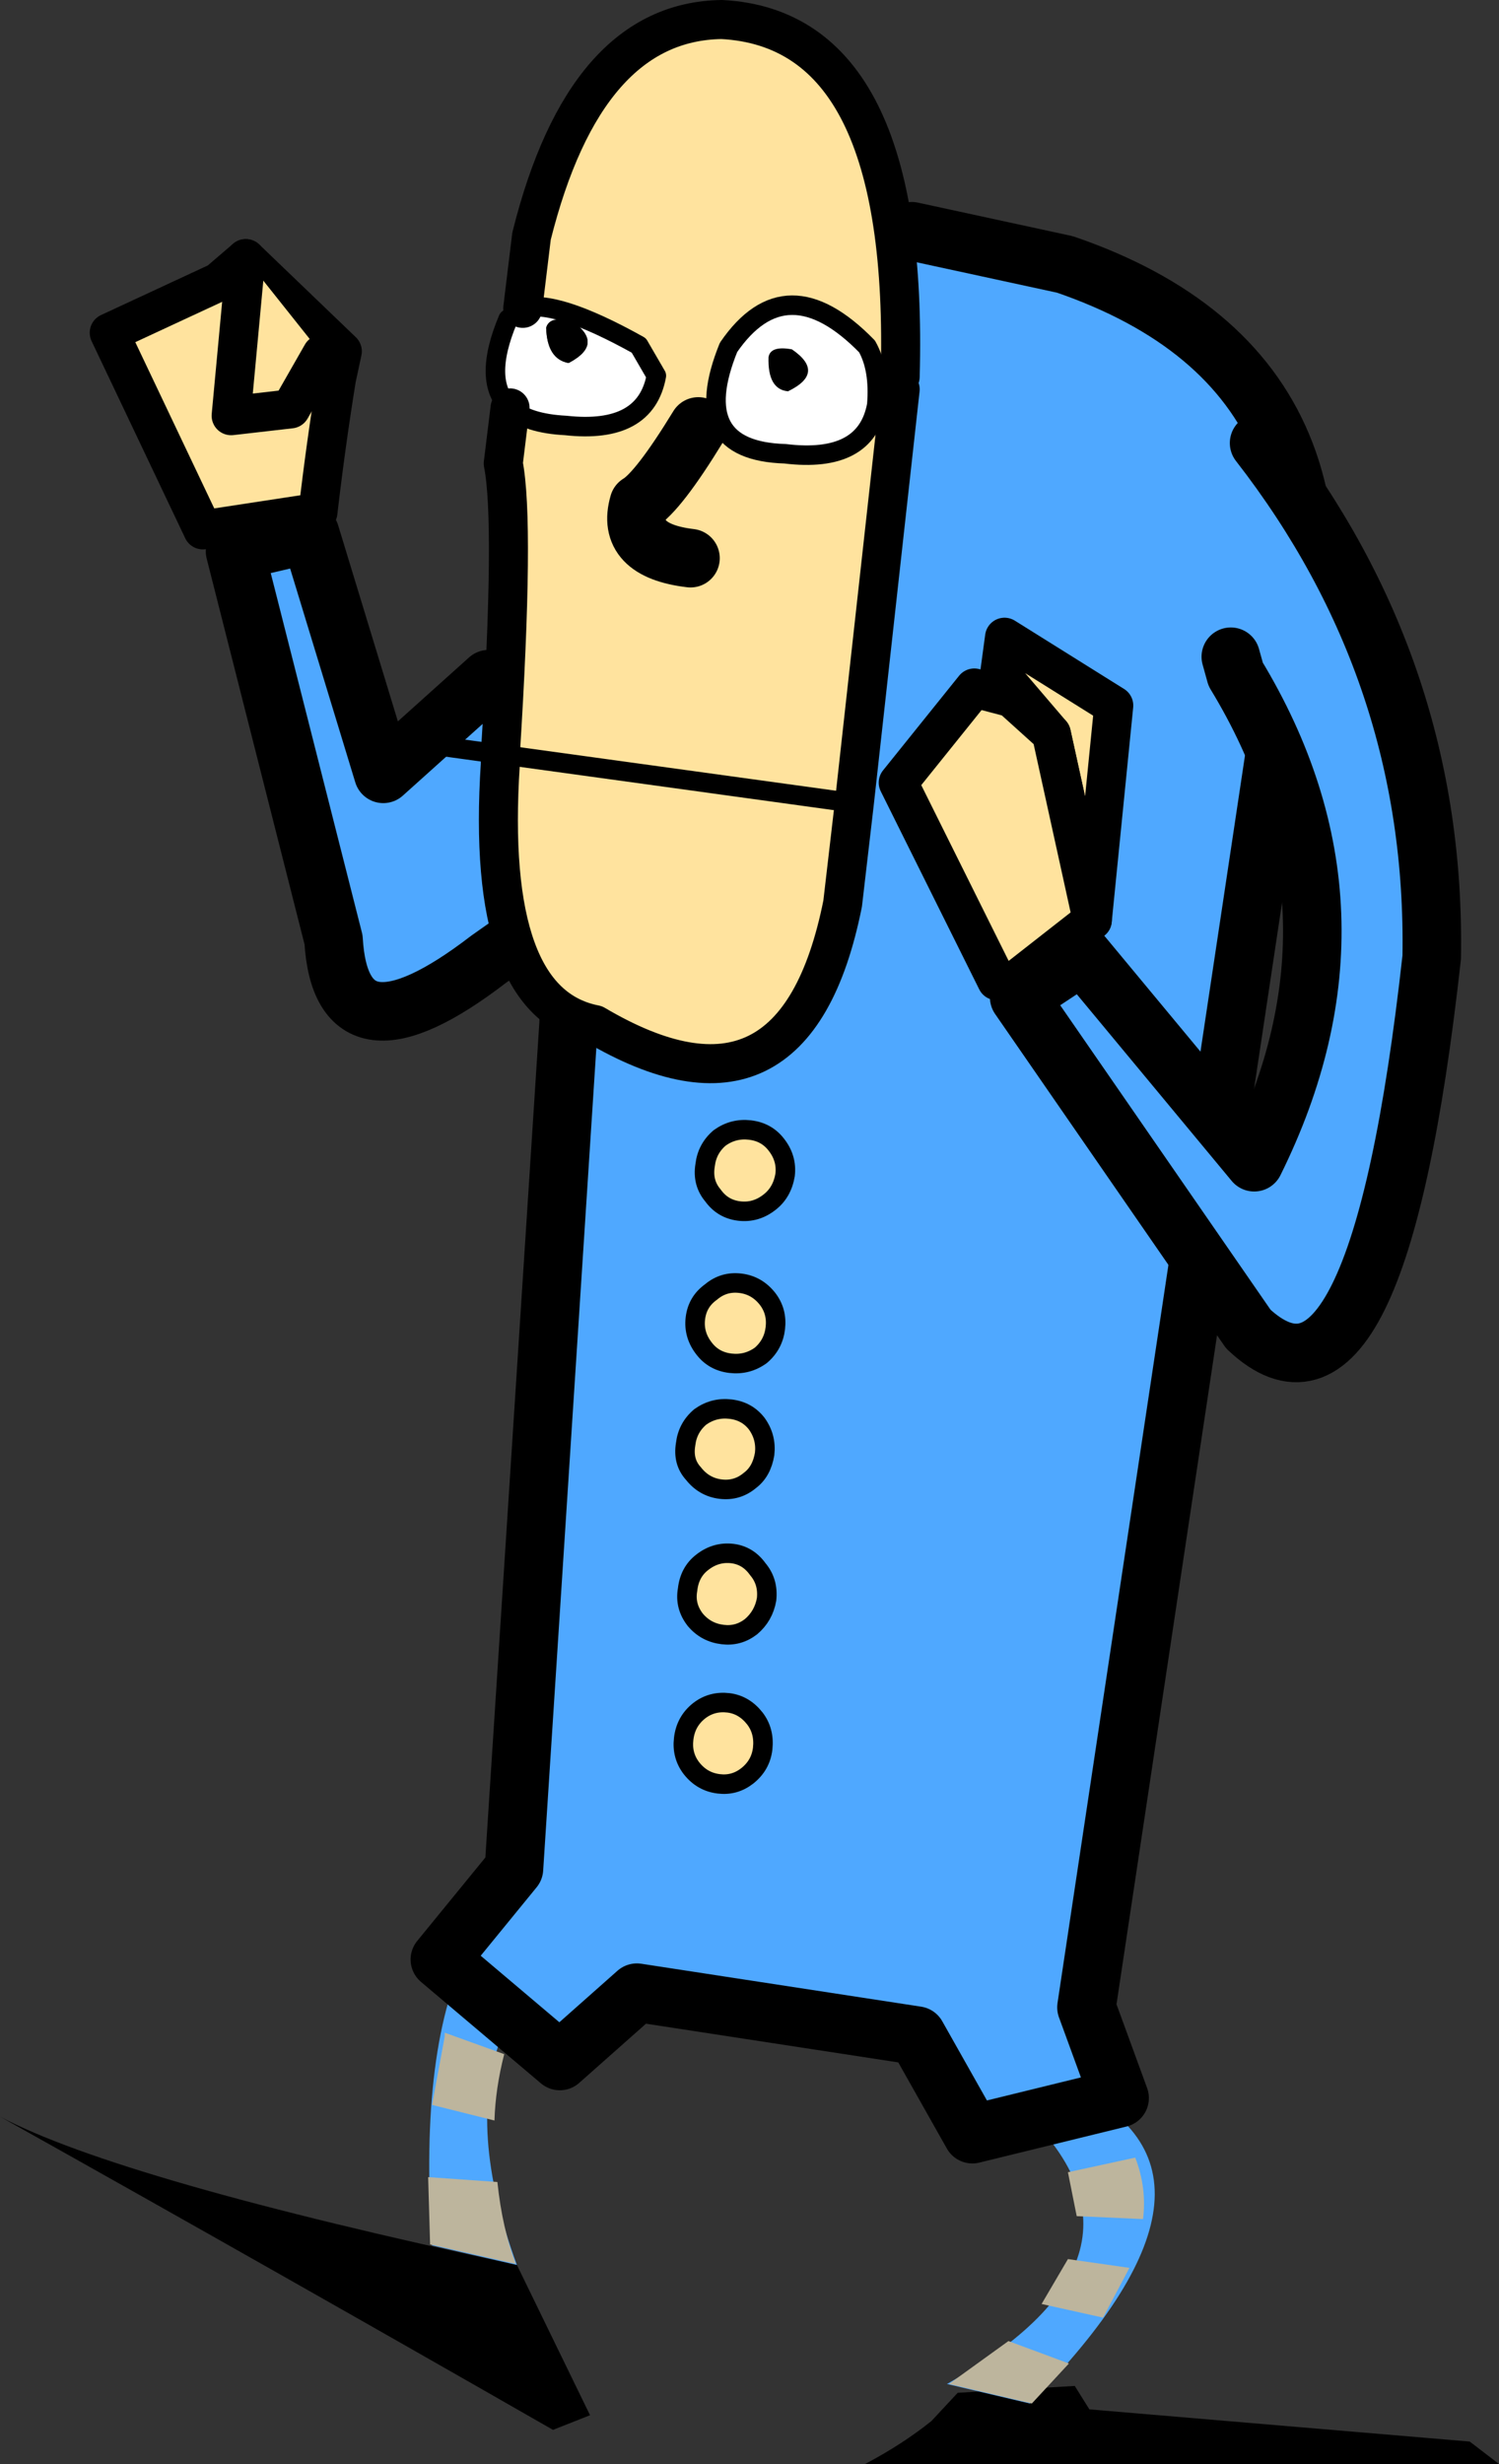
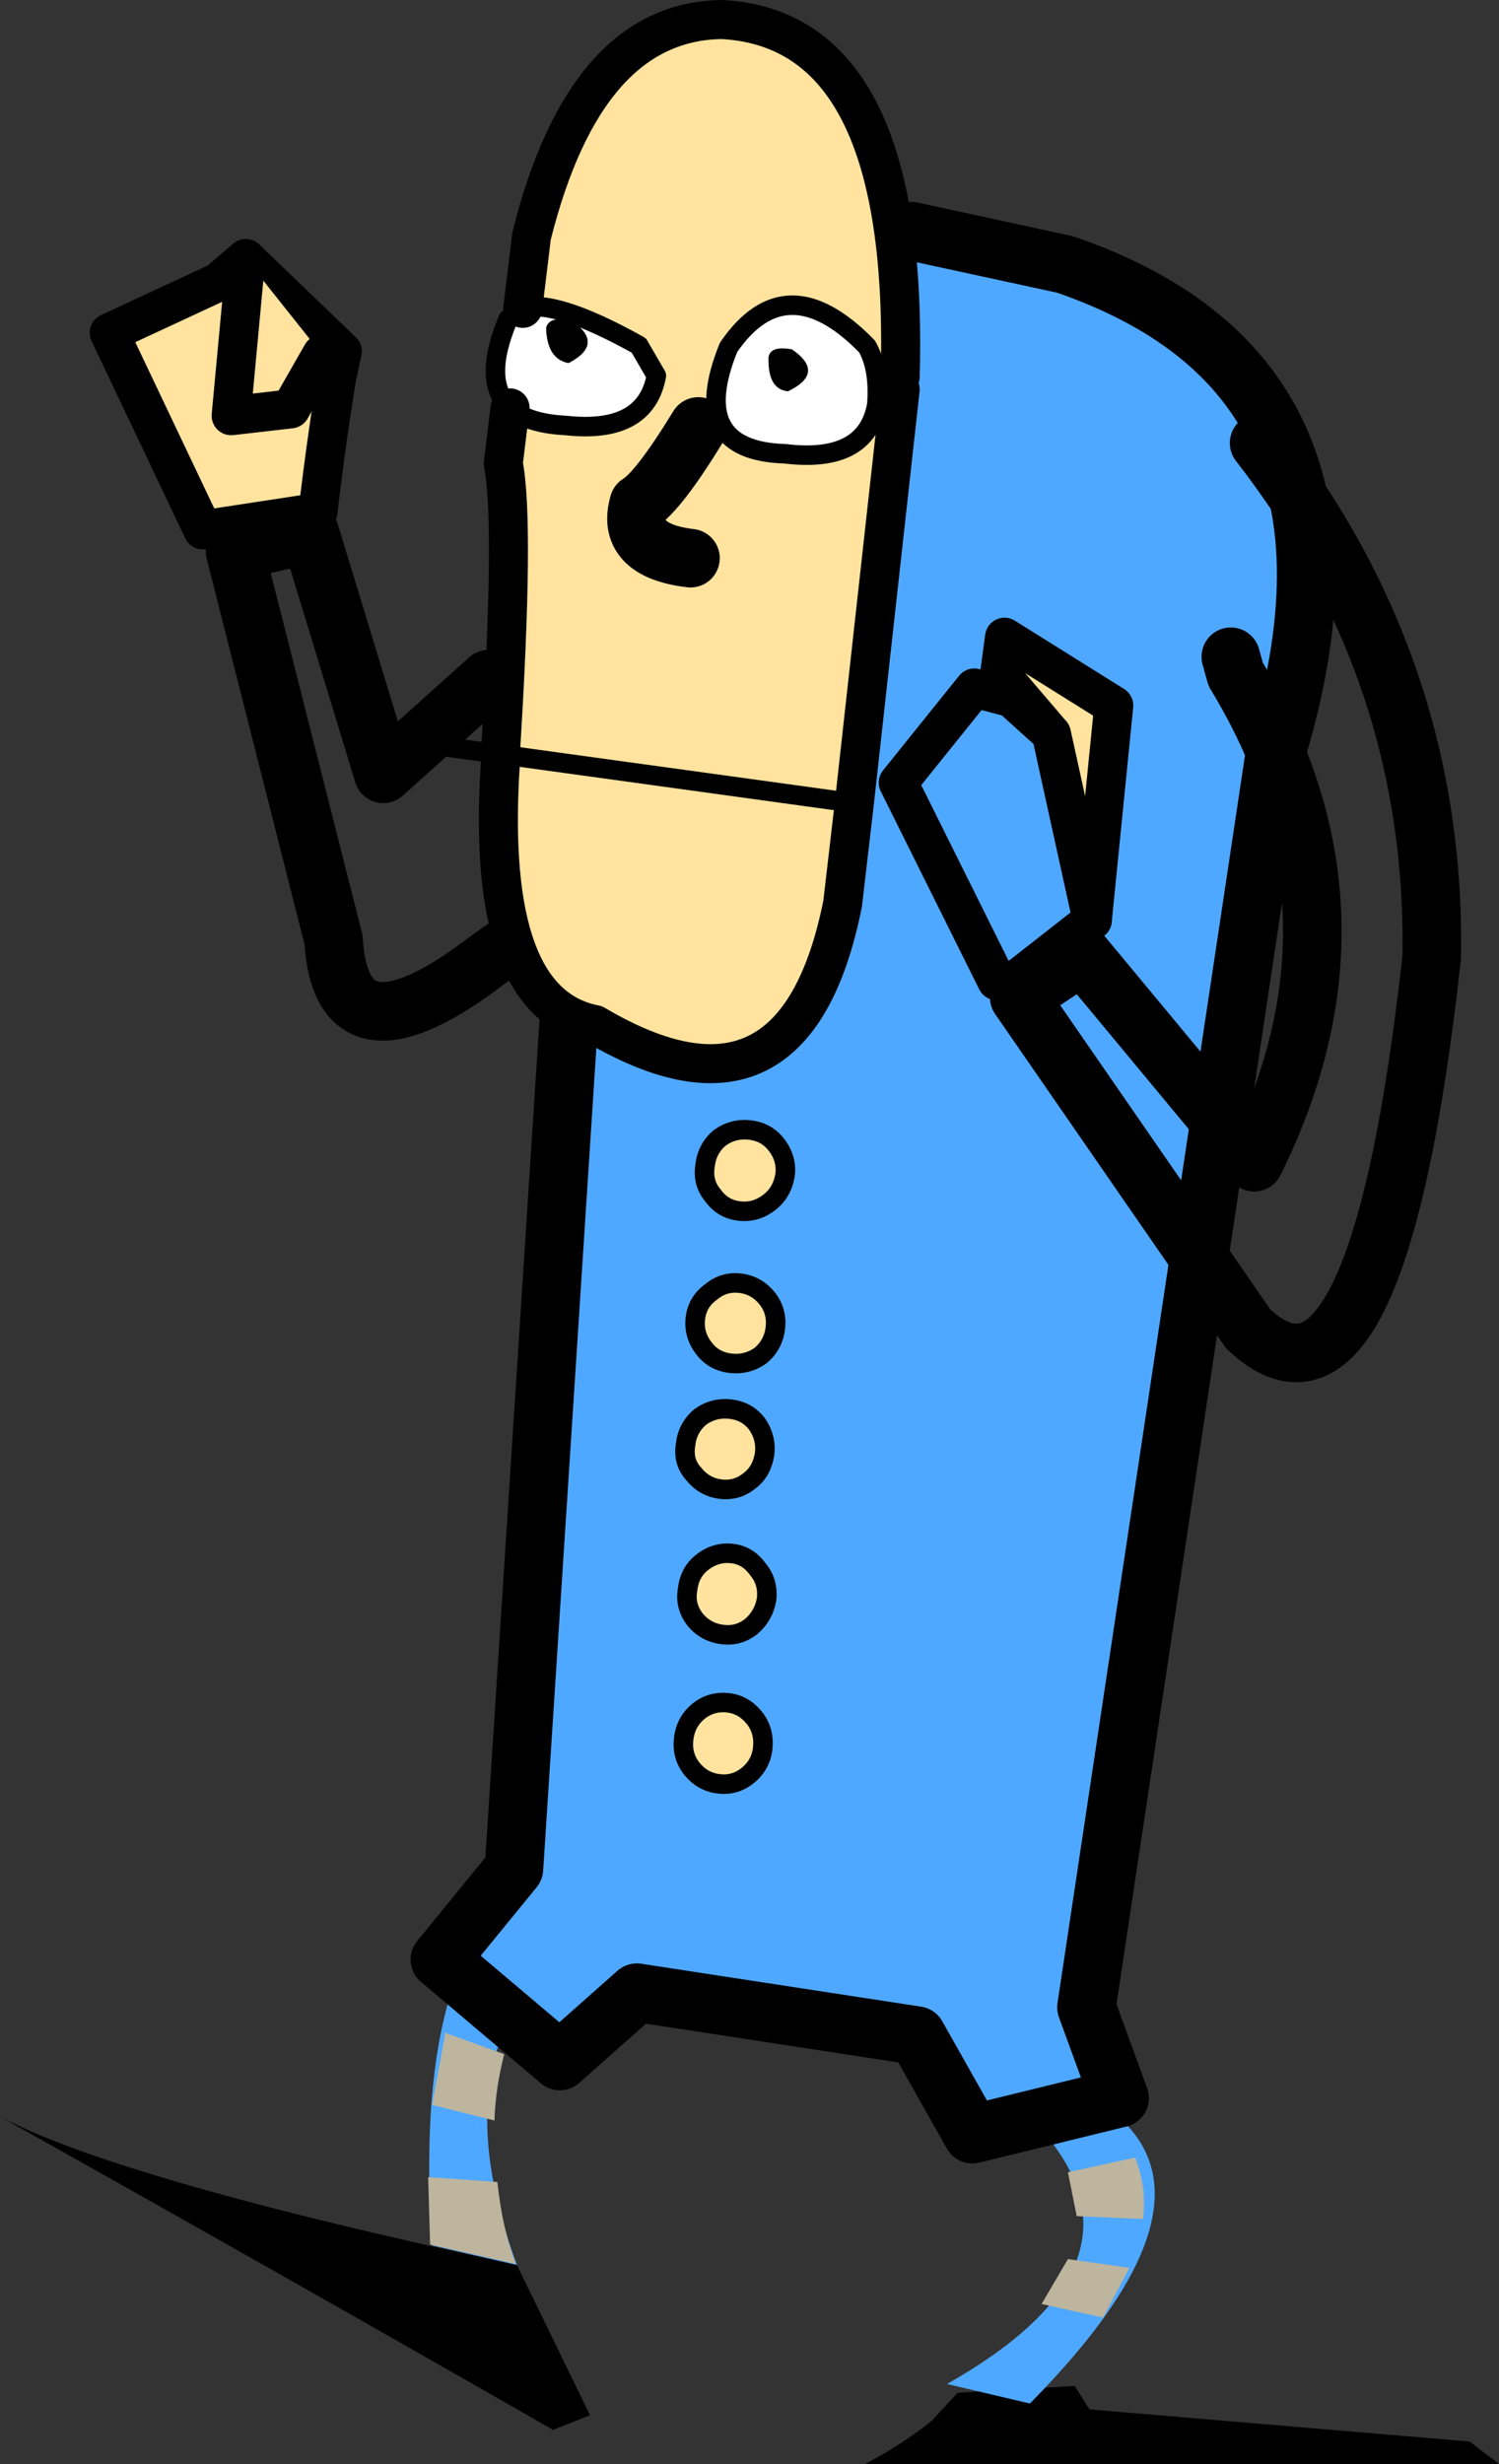
<svg xmlns="http://www.w3.org/2000/svg" height="126.25px" width="76.85px">
  <rect width="100%" height="100%" fill="#333333" stroke="none" />
  <g transform="matrix(1.0, 0.0, 0.0, 1.0, -75.55, 7.4)">
    <path d="M75.55 101.05 Q81.7 104.3 102.05 108.65 L105.8 116.35 103.9 117.1 Q89.75 109.0 75.55 101.05" fill="#000000" fill-rule="evenodd" stroke="none" />
    <path d="M123.3 116.65 L124.65 115.2 130.65 114.85 131.4 116.05 150.9 117.7 152.4 118.85 119.9 118.85 Q121.8 117.85 123.3 116.65" fill="#000000" fill-rule="evenodd" stroke="none" />
    <path d="M97.7 107.65 Q96.3 87.0 108.4 87.4 L109.15 90.0 Q96.9 94.65 102.05 108.65 L97.7 107.65" fill="#4fa8ff" fill-rule="evenodd" stroke="none" />
    <path d="M128.35 115.75 L124.1 114.75 Q135.85 108.1 127.85 100.6 L129.85 99.25 Q140.35 103.6 128.35 115.75" fill="#4fa8ff" fill-rule="evenodd" stroke="none" />
    <path d="M105.25 88.0 Q106.9 87.4 108.25 87.45 L109.0 90.05 106.85 91.05 105.25 88.0" fill="#bdb59d" fill-rule="evenodd" stroke="none" />
    <path d="M101.05 104.4 Q101.3 106.8 102.0 108.6 L97.6 107.6 97.5 104.15 101.05 104.4" fill="#bdb59d" fill-rule="evenodd" stroke="none" />
    <path d="M100.9 101.25 L97.7 100.45 98.35 96.95 98.35 96.75 101.4 97.85 Q100.95 99.6 100.9 101.25" fill="#bdb59d" fill-rule="evenodd" stroke="none" />
    <path d="M102.65 95.05 L99.65 93.45 Q100.65 91.4 102.25 89.95 L104.6 92.65 Q103.4 93.8 102.65 95.05" fill="#bdb59d" fill-rule="evenodd" stroke="none" />
    <path d="M132.2 100.85 L129.25 102.1 128.0 100.7 130.0 99.35 Q131.1 99.8 132.2 100.85" fill="#bdb59d" fill-rule="evenodd" stroke="none" />
-     <path d="M127.25 112.55 L130.35 113.7 128.45 115.75 124.2 114.75 127.25 112.55" fill="#bdb59d" fill-rule="evenodd" stroke="none" />
    <path d="M128.95 110.65 L130.3 108.35 133.45 108.8 133.4 108.9 132.1 111.35 128.95 110.65" fill="#bdb59d" fill-rule="evenodd" stroke="none" />
    <path d="M130.75 106.15 L130.3 103.9 133.75 103.15 Q134.35 104.7 134.15 106.3 L130.75 106.15" fill="#bdb59d" fill-rule="evenodd" stroke="none" />
    <path d="M122.3 4.45 L130.15 6.15 Q147.05 11.95 140.85 31.6 L131.25 95.45 132.95 100.1 125.4 101.95 122.55 96.9 108.2 94.7 104.25 98.2 98.1 93.0 101.9 88.35 104.7 45.05 105.55 9.6 122.3 4.45" fill="#4fa8ff" fill-rule="evenodd" stroke="none" />
    <path d="M122.3 4.45 L105.55 9.6 104.7 45.05 101.9 88.35 98.1 93.0 104.25 98.2 108.2 94.7 122.55 96.9 125.4 101.95 132.95 100.1 131.25 95.45 140.85 31.6 Q147.05 11.95 130.15 6.15 L122.3 4.45 Z" fill="none" stroke="#000000" stroke-linecap="round" stroke-linejoin="round" stroke-width="3.0" />
-     <path d="M100.6 27.4 L102.3 28.05 102.8 40.2 100.6 41.75 Q93.05 47.55 92.65 40.75 L87.6 20.85 91.45 19.95 95.2 32.25 100.6 27.4" fill="#4fa8ff" fill-rule="evenodd" stroke="none" />
    <path d="M100.6 27.4 L95.2 32.25 91.45 19.95 87.6 20.85 92.65 40.75 Q93.05 47.55 100.6 41.75 L102.8 40.2 102.3 28.05 100.6 27.4 Z" fill="none" stroke="#000000" stroke-linecap="round" stroke-linejoin="round" stroke-width="3.0" />
    <path d="M115.8 52.8 Q115.65 53.7 115.0 54.2 114.3 54.75 113.45 54.65 112.6 54.55 112.1 53.85 111.55 53.2 111.7 52.3 111.8 51.45 112.45 50.9 113.15 50.4 114.0 50.5 114.85 50.6 115.35 51.25 115.9 51.95 115.8 52.8" fill="#ffe39e" fill-rule="evenodd" stroke="none" />
    <path d="M115.8 52.8 Q115.65 53.7 115.0 54.2 114.3 54.75 113.45 54.65 112.6 54.55 112.1 53.85 111.55 53.2 111.7 52.3 111.8 51.45 112.45 50.9 113.15 50.4 114.0 50.5 114.85 50.6 115.35 51.25 115.9 51.95 115.8 52.8 Z" fill="none" stroke="#000000" stroke-linecap="round" stroke-linejoin="round" stroke-width="1.0" />
    <path d="M115.3 60.65 Q115.2 61.5 114.55 62.05 113.85 62.55 113.0 62.45 112.15 62.35 111.65 61.7 111.1 61.0 111.2 60.15 111.3 59.3 112.0 58.8 112.65 58.25 113.5 58.35 114.35 58.45 114.9 59.15 115.4 59.8 115.3 60.65" fill="#ffe39e" fill-rule="evenodd" stroke="none" />
    <path d="M115.3 60.65 Q115.2 61.5 114.55 62.05 113.85 62.55 113.0 62.45 112.15 62.35 111.65 61.7 111.1 61.0 111.2 60.15 111.3 59.3 112.0 58.8 112.65 58.25 113.5 58.35 114.35 58.45 114.9 59.15 115.4 59.8 115.3 60.65 Z" fill="none" stroke="#000000" stroke-linecap="round" stroke-linejoin="round" stroke-width="1.0" />
    <path d="M114.75 67.1 Q114.6 68.0 114.0 68.45 113.35 69.0 112.5 68.9 111.65 68.8 111.1 68.1 110.55 67.5 110.7 66.6 110.8 65.75 111.45 65.2 112.15 64.7 113.0 64.8 113.85 64.9 114.35 65.55 114.85 66.25 114.75 67.1" fill="#ffe39e" fill-rule="evenodd" stroke="none" />
    <path d="M114.75 67.1 Q114.6 68.0 114.0 68.45 113.35 69.0 112.5 68.9 111.65 68.8 111.1 68.1 110.55 67.5 110.7 66.6 110.8 65.75 111.45 65.2 112.15 64.7 113.0 64.8 113.85 64.9 114.35 65.55 114.85 66.25 114.75 67.1 Z" fill="none" stroke="#000000" stroke-linecap="round" stroke-linejoin="round" stroke-width="1.0" />
    <path d="M114.85 74.55 Q114.7 75.4 114.05 75.95 113.4 76.45 112.6 76.35 111.75 76.25 111.2 75.6 110.65 74.9 110.8 74.05 110.9 73.15 111.55 72.65 112.25 72.1 113.1 72.2 113.9 72.3 114.4 73.0 114.95 73.65 114.85 74.55" fill="#ffe39e" fill-rule="evenodd" stroke="none" />
    <path d="M114.85 74.55 Q114.7 75.4 114.05 75.95 113.4 76.45 112.6 76.35 111.75 76.25 111.2 75.6 110.65 74.9 110.8 74.05 110.9 73.15 111.55 72.65 112.25 72.1 113.1 72.2 113.9 72.3 114.4 73.0 114.95 73.65 114.85 74.55 Z" fill="none" stroke="#000000" stroke-linecap="round" stroke-linejoin="round" stroke-width="1.0" />
    <path d="M114.65 82.2 Q114.55 83.05 113.85 83.6 113.2 84.1 112.4 84.0 111.55 83.9 111.0 83.2 110.5 82.55 110.6 81.7 110.7 80.8 111.4 80.25 112.05 79.75 112.9 79.85 113.7 79.95 114.25 80.65 114.75 81.3 114.65 82.2" fill="#ffe39e" fill-rule="evenodd" stroke="none" />
    <path d="M114.65 82.2 Q114.55 83.05 113.85 83.6 113.2 84.1 112.4 84.0 111.55 83.9 111.0 83.2 110.5 82.55 110.6 81.7 110.7 80.8 111.4 80.25 112.05 79.75 112.9 79.85 113.7 79.95 114.25 80.65 114.75 81.3 114.65 82.2 Z" fill="none" stroke="#000000" stroke-linecap="round" stroke-linejoin="round" stroke-width="1.0" />
    <path d="M91.85 18.85 L85.95 19.75 81.15 9.65 86.75 7.05 88.15 5.85 93.1 10.6 92.8 12.0 Q92.25 15.4 91.85 18.85" fill="#ffe39e" fill-rule="evenodd" stroke="none" />
    <path d="M91.85 18.85 Q92.25 15.4 92.8 12.0 L93.1 10.6 88.15 5.85 86.75 7.05 81.15 9.65 85.95 19.75 91.85 18.85 Z" fill="none" stroke="#000000" stroke-linecap="round" stroke-linejoin="round" stroke-width="2.0" />
    <path d="M92.05 10.75 L90.45 13.55 87.4 13.9 88.15 5.85 92.05 10.75" fill="#ffe39e" fill-rule="evenodd" stroke="none" />
    <path d="M92.05 10.75 L90.45 13.55 87.4 13.9 88.15 5.85" fill="none" stroke="#000000" stroke-linecap="round" stroke-linejoin="round" stroke-width="2.0" />
-     <path d="M140.1 15.3 Q149.2 27.0 148.95 41.65 146.15 66.9 139.55 60.7 L127.8 43.7 131.05 41.55 139.85 52.15 Q146.25 39.25 138.9 27.15 L138.65 26.25 140.1 15.3" fill="#4fa8ff" fill-rule="evenodd" stroke="none" />
    <path d="M140.1 15.3 Q149.2 27.0 148.95 41.65 146.15 66.9 139.55 60.7 L127.8 43.7 131.05 41.55 139.85 52.15 Q146.25 39.25 138.9 27.15 L138.65 26.25" fill="none" stroke="#000000" stroke-linecap="round" stroke-linejoin="round" stroke-width="3.0" />
    <path d="M129.45 30.2 L126.8 27.1 127.05 25.25 132.65 28.75 131.55 39.75 129.45 30.2" fill="#ffe39e" fill-rule="evenodd" stroke="none" />
    <path d="M129.45 30.2 L131.55 39.75 132.65 28.75 127.05 25.25 126.8 27.1 129.45 30.2 Z" fill="none" stroke="#000000" stroke-linecap="round" stroke-linejoin="round" stroke-width="2.0" />
-     <path d="M126.65 42.85 L121.6 32.7 125.5 27.85 127.4 28.35 129.45 30.2 131.55 39.75 127.65 42.8 126.65 42.85" fill="#ffe39e" fill-rule="evenodd" stroke="none" />
    <path d="M126.65 42.85 L121.6 32.7 125.5 27.85 127.4 28.35 129.45 30.2 131.55 39.75 127.65 42.8" fill="none" stroke="#000000" stroke-linecap="round" stroke-linejoin="round" stroke-width="2.0" />
    <path d="M121.7 11.9 L121.7 12.55 119.35 33.75 118.75 38.9 Q116.3 51.15 106.05 45.1 100.4 44.0 101.2 31.75 L101.2 31.25 Q101.95 19.35 101.35 16.35 L101.7 13.5 Q102.6 14.3 104.55 14.4 108.65 14.85 109.2 11.85 L108.3 10.3 Q104.0 7.9 102.35 8.4 L102.8 4.7 Q105.55 -6.3 112.55 -6.4 122.2 -5.9 121.7 11.9 M119.35 33.75 L101.2 31.25 119.35 33.75 M110.95 21.2 Q107.6 20.8 108.3 18.4 109.3 17.8 111.35 14.45 109.3 17.8 108.3 18.4 107.6 20.8 110.95 21.2" fill="#ffe39e" fill-rule="evenodd" stroke="none" />
    <path d="M104.8 9.0 Q103.7 8.8 103.55 9.4 103.6 11.0 104.7 11.2 106.6 10.2 104.8 9.0 M102.35 8.4 Q104.0 7.9 108.3 10.3 L109.2 11.85 Q108.65 14.85 104.55 14.4 102.6 14.3 101.7 13.5 100.25 12.15 101.6 8.95 L102.35 8.4" fill="#ffffff" fill-rule="evenodd" stroke="none" />
    <path d="M104.8 9.0 Q106.6 10.2 104.7 11.2 103.6 11.0 103.55 9.4 103.7 8.8 104.8 9.0" fill="#000000" fill-rule="evenodd" stroke="none" />
    <path d="M121.7 12.55 L119.35 33.75 118.75 38.9 Q116.3 51.15 106.05 45.1 100.4 44.0 101.2 31.75 L101.2 31.25 Q101.95 19.35 101.35 16.35 L101.7 13.5 M102.35 8.4 L102.8 4.7 Q105.55 -6.3 112.55 -6.4 122.2 -5.9 121.7 11.9" fill="none" stroke="#000000" stroke-linecap="round" stroke-linejoin="round" stroke-width="2.0" />
    <path d="M111.35 14.45 Q109.3 17.8 108.3 18.4 107.6 20.8 110.95 21.2" fill="none" stroke="#000000" stroke-linecap="round" stroke-linejoin="round" stroke-width="3.0" />
    <path d="M101.2 31.25 L97.2 30.7 M101.7 13.5 Q102.6 14.3 104.55 14.4 108.65 14.85 109.2 11.85 L108.3 10.3 Q104.0 7.9 102.35 8.4 L101.6 8.95 Q100.25 12.15 101.7 13.5 M101.2 31.25 L119.35 33.75" fill="none" stroke="#000000" stroke-linecap="round" stroke-linejoin="round" stroke-width="1.0" />
    <path d="M120.0 10.35 Q120.65 11.5 120.5 13.35 119.95 16.35 115.8 15.85 110.75 15.7 112.9 10.4 115.85 6.1 120.0 10.35" fill="#ffffff" fill-rule="evenodd" stroke="none" />
    <path d="M120.0 10.35 Q115.85 6.1 112.9 10.4 110.75 15.7 115.8 15.85 119.95 16.35 120.5 13.35 120.65 11.5 120.0 10.35 Z" fill="none" stroke="#000000" stroke-linecap="round" stroke-linejoin="round" stroke-width="1.0" />
    <path d="M116.15 10.5 Q117.9 11.7 115.95 12.65 114.9 12.55 114.95 10.9 115.05 10.3 116.15 10.5" fill="#000000" fill-rule="evenodd" stroke="none" />
  </g>
</svg>